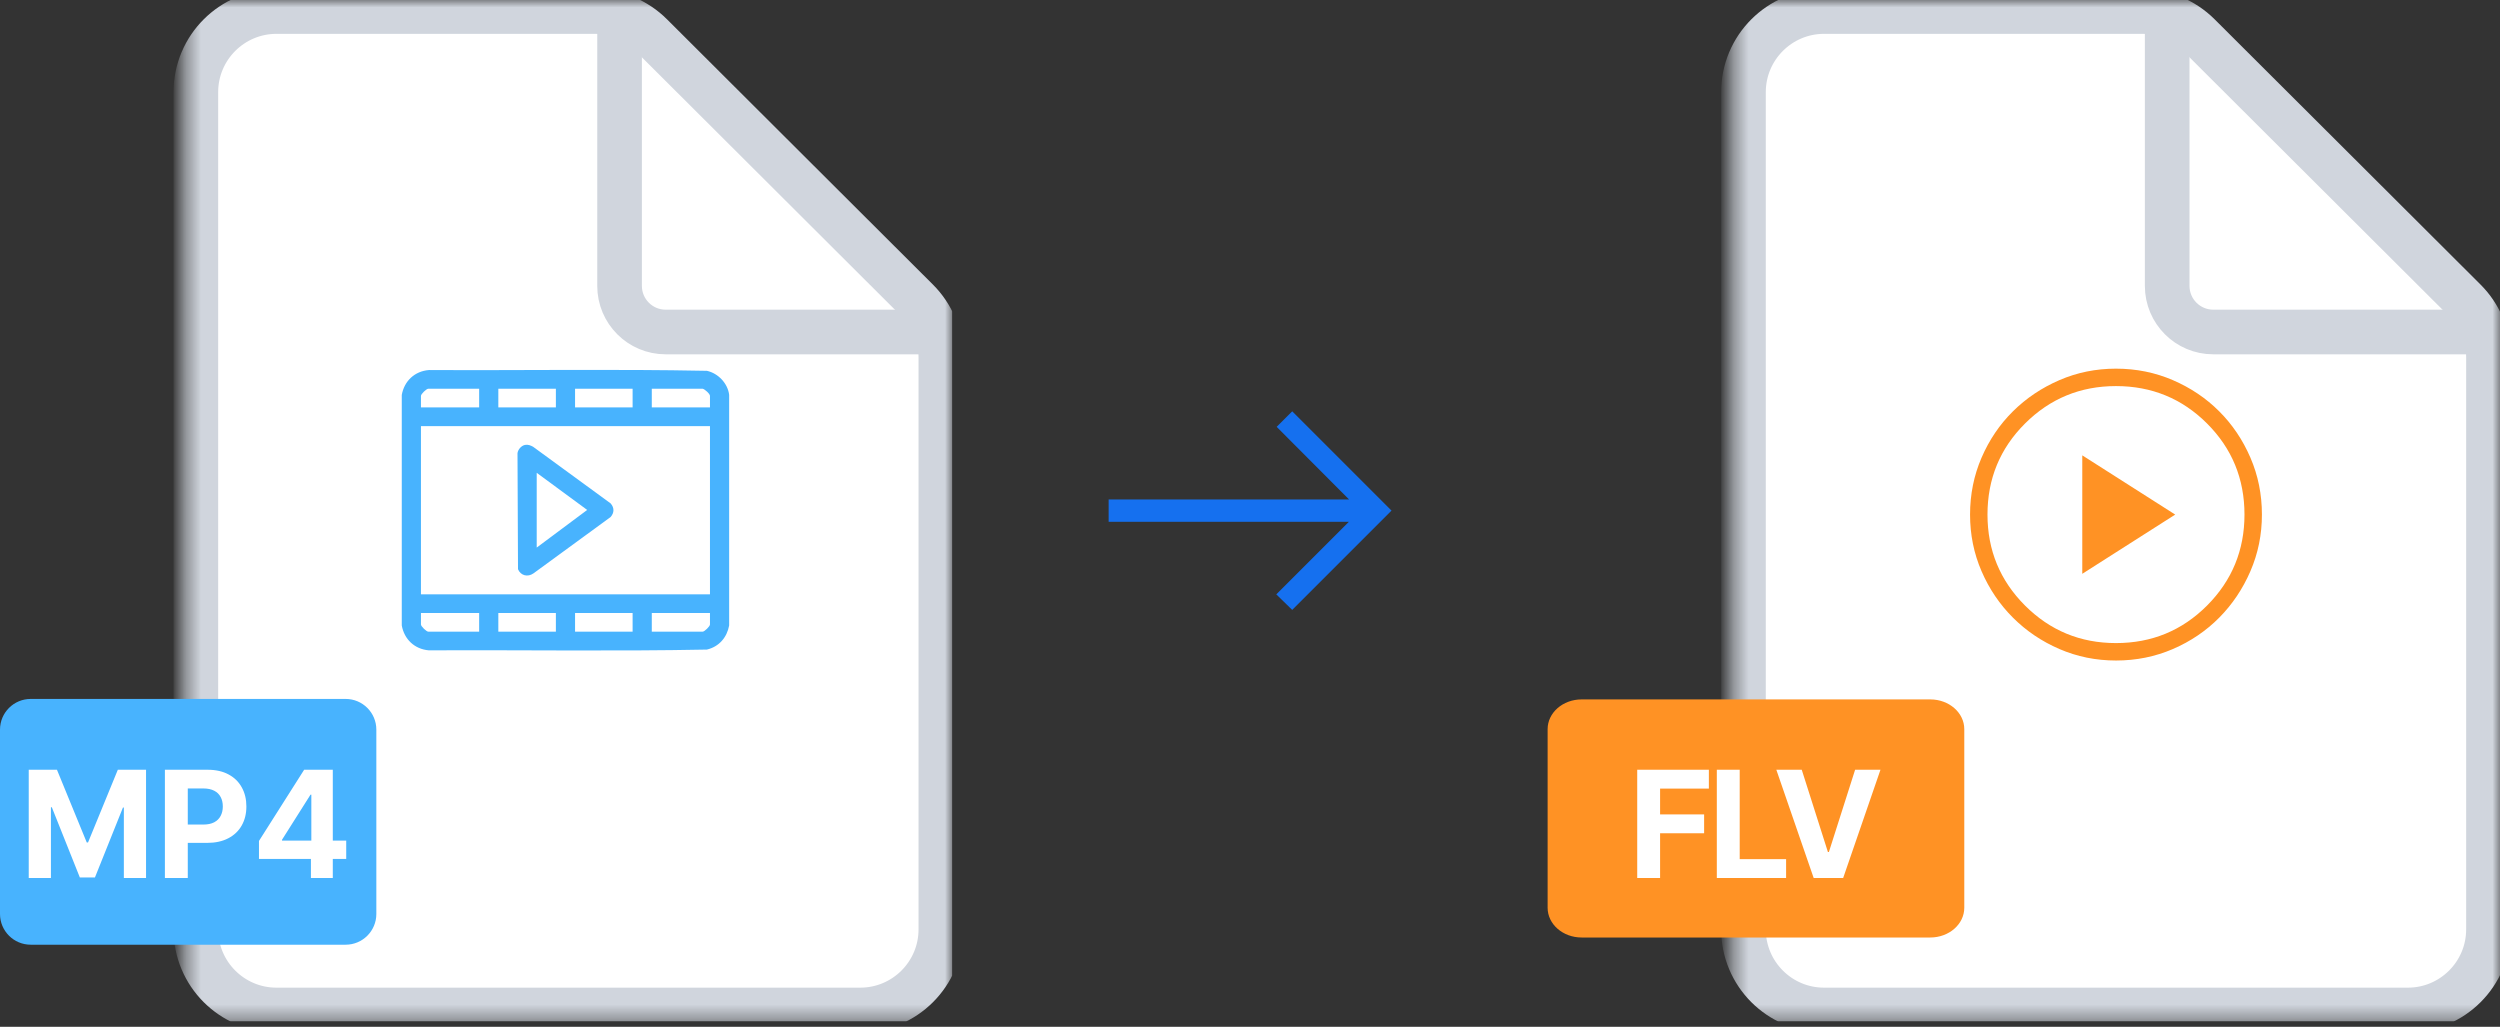
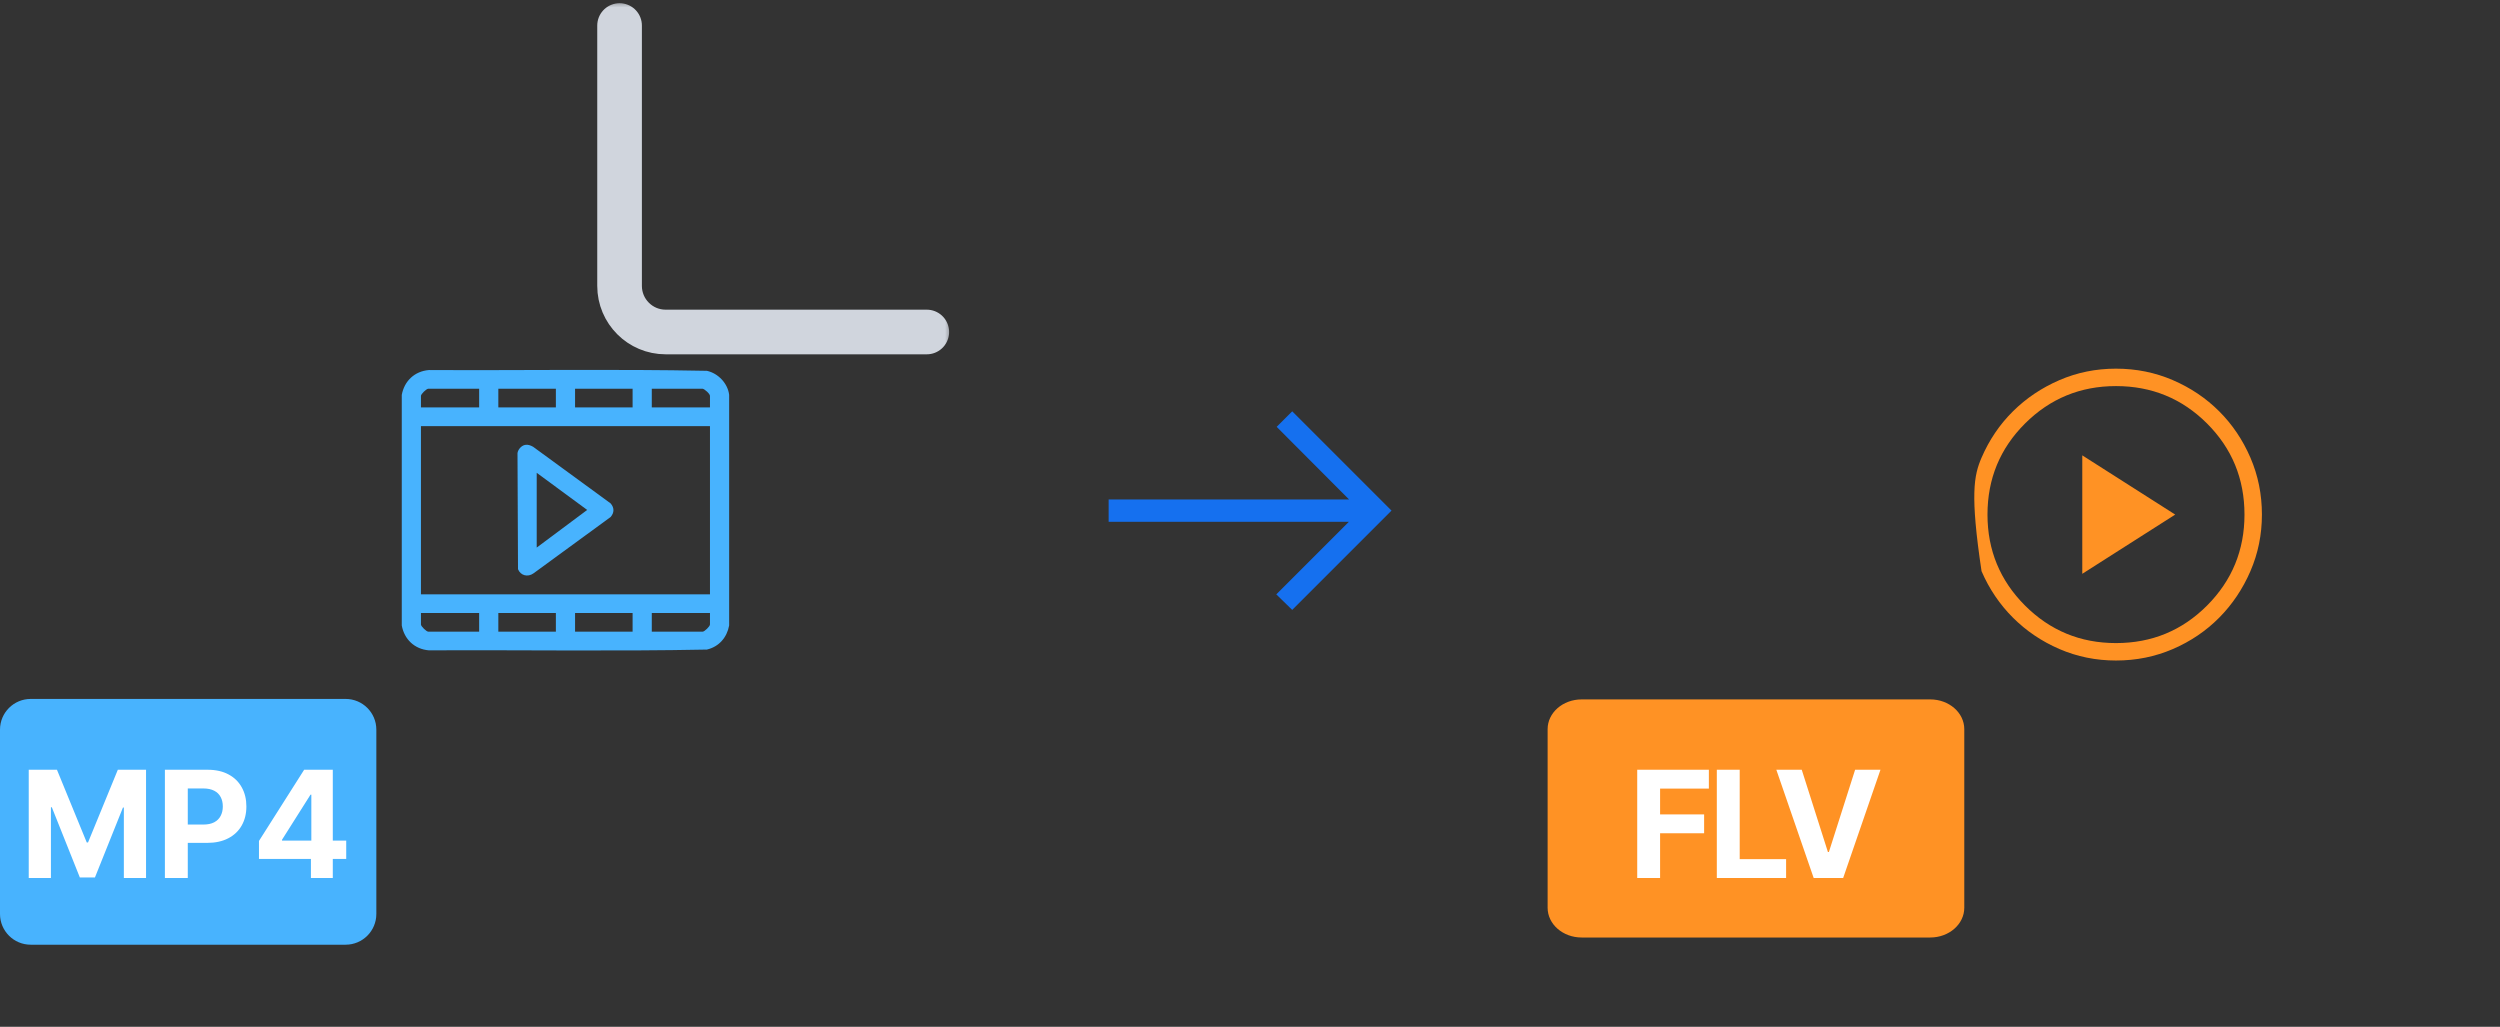
<svg xmlns="http://www.w3.org/2000/svg" width="168" height="69" viewBox="0 0 168 69" fill="none">
  <rect x="0" y="0" width="168" height="69" fill="#333333" stroke="none" />
  <g clip-path="url(#clip0_1719_5389)">
    <mask id="mask0_1719_5389" style="mask-type:luminance" maskUnits="userSpaceOnUse" x="12" y="0" width="52" height="69">
      <path d="M64 0H12.387V68.645H64V0Z" fill="white" />
    </mask>
    <g mask="url(#mask0_1719_5389)">
-       <path d="M57.806 67.871H18.581C15.588 67.871 13.161 65.445 13.161 62.452V6.194C13.161 3.201 15.588 0.774 18.581 0.774H39.934C41.368 0.774 42.745 1.344 43.761 2.357L61.633 20.185C62.653 21.202 63.226 22.582 63.226 24.022V62.452C63.226 65.445 60.799 67.871 57.806 67.871Z" fill="white" stroke="#D0D5DD" stroke-width="3" />
      <path d="M41.635 1.716V19.213C41.635 20.923 43.021 22.31 44.731 22.31H62.28" stroke="#D0D5DD" stroke-width="3" stroke-linecap="round" />
    </g>
    <mask id="mask1_1719_5389" style="mask-type:alpha" maskUnits="userSpaceOnUse" x="22" y="19" width="32" height="32">
      <path d="M53.678 19.097H22.71V50.064H53.678V19.097Z" fill="#B131BD" />
    </mask>
    <g mask="url(#mask1_1719_5389)">
      <g clip-path="url(#clip1_1719_5389)">
        <path d="M48.999 26.54V42.03C48.855 42.828 48.325 43.457 47.505 43.651C41.288 43.775 35.05 43.67 28.826 43.704C27.85 43.624 27.164 42.954 26.999 42.03V26.54C27.164 25.616 27.85 24.946 28.826 24.866C35.051 24.9 41.289 24.795 47.505 24.919C48.272 25.088 48.911 25.774 49 26.54H48.999ZM32.199 26.122H28.783C28.656 26.122 28.288 26.48 28.288 26.603V27.378H32.199V26.122ZM37.355 26.122H33.488V27.378H37.355V26.122ZM42.511 26.122H38.644V27.378H42.511V26.122ZM47.216 26.122H43.8V27.378H47.71V26.603C47.71 26.465 47.36 26.151 47.216 26.122ZM47.71 28.634H28.288V39.937H47.71V28.634ZM32.199 41.193H28.288V41.967C28.288 42.09 28.656 42.449 28.783 42.449H32.199V41.193ZM37.355 41.193H33.488V42.449H37.355V41.193ZM42.511 41.193H38.644V42.449H42.511V41.193ZM47.71 41.193H43.8V42.449H47.216C47.343 42.449 47.71 42.09 47.71 41.967V41.193Z" fill="#48B3FE" />
        <path d="M35.282 29.898C35.479 29.859 35.655 29.93 35.823 30.022L41.03 33.825C41.288 34.116 41.288 34.453 41.03 34.746L35.848 38.531C35.462 38.803 34.986 38.68 34.81 38.251L34.776 30.453C34.807 30.209 35.029 29.949 35.281 29.898L35.282 29.898ZM36.067 36.797L39.459 34.268L36.067 31.773V36.797Z" fill="#48B3FE" />
      </g>
    </g>
    <path d="M23.226 46.968H2.065C0.924 46.968 0 47.892 0 49.032V61.419C0 62.56 0.924 63.484 2.065 63.484H23.226C24.366 63.484 25.29 62.56 25.29 61.419V49.032C25.29 47.892 24.366 46.968 23.226 46.968Z" fill="#48B3FE" />
    <path d="M1.931 51.727H3.827L5.83 56.614H5.915L7.918 51.727H9.814V59H8.323V54.266H8.263L6.38 58.965H5.365L3.483 54.249H3.422V59H1.931V51.727ZM11.081 59V51.727H13.951C14.502 51.727 14.972 51.833 15.36 52.043C15.749 52.252 16.045 52.542 16.248 52.913C16.454 53.283 16.557 53.709 16.557 54.192C16.557 54.675 16.453 55.101 16.245 55.47C16.036 55.84 15.735 56.127 15.339 56.333C14.946 56.539 14.47 56.642 13.912 56.642H12.083V55.41H13.663C13.959 55.41 14.203 55.359 14.395 55.257C14.589 55.153 14.733 55.01 14.828 54.827C14.925 54.643 14.973 54.431 14.973 54.192C14.973 53.95 14.925 53.74 14.828 53.56C14.733 53.377 14.589 53.236 14.395 53.137C14.2 53.035 13.954 52.984 13.656 52.984H12.619V59H11.081ZM17.403 57.722V56.511L20.439 51.727H21.483V53.403H20.866L18.951 56.432V56.489H23.266V57.722H17.403ZM20.894 59V57.352L20.922 56.816V51.727H22.364V59H20.894Z" fill="white" />
  </g>
  <mask id="mask2_1719_5389" style="mask-type:alpha" maskUnits="userSpaceOnUse" x="72" y="22" width="24" height="25">
    <rect x="72" y="22.323" width="24" height="24" fill="#D9D9D9" />
  </mask>
  <g mask="url(#mask2_1719_5389)">
    <path d="M86.837 40.986L85.767 39.942L90.646 35.063H74.5V33.563H90.656L85.792 28.684L86.837 27.64L93.51 34.313L86.837 40.986Z" fill="#1570EF" />
  </g>
  <g clip-path="url(#clip2_1719_5389)">
    <mask id="mask3_1719_5389" style="mask-type:luminance" maskUnits="userSpaceOnUse" x="116" y="0" width="52" height="69">
-       <path d="M168 0H116.387V68.645H168V0Z" fill="white" />
-     </mask>
+       </mask>
    <g mask="url(#mask3_1719_5389)">
      <path d="M161.806 67.871H122.58C119.587 67.871 117.161 65.445 117.161 62.452V6.194C117.161 3.201 119.587 0.774 122.58 0.774H143.934C145.369 0.774 146.745 1.344 147.761 2.357L165.633 20.185C166.653 21.202 167.226 22.582 167.226 24.022V62.452C167.226 65.445 164.799 67.871 161.806 67.871Z" fill="white" stroke="#D0D5DD" stroke-width="3" />
      <path d="M145.635 1.716V19.213C145.635 20.923 147.021 22.31 148.732 22.31H166.28" stroke="#D0D5DD" stroke-width="3" stroke-linecap="round" />
    </g>
-     <path d="M139.929 38.56L146.174 34.58L139.929 30.6V38.56ZM142.196 44.387C140.85 44.387 139.582 44.129 138.392 43.615C137.202 43.1 136.161 42.397 135.27 41.506C134.378 40.615 133.675 39.575 133.16 38.385C132.645 37.196 132.388 35.928 132.388 34.582C132.388 33.226 132.645 31.951 133.16 30.757C133.675 29.564 134.377 28.526 135.268 27.643C136.159 26.76 137.2 26.061 138.39 25.546C139.579 25.031 140.847 24.774 142.192 24.774C143.549 24.774 144.824 25.031 146.017 25.546C147.211 26.061 148.249 26.759 149.131 27.642C150.014 28.524 150.713 29.562 151.228 30.755C151.743 31.948 152.001 33.222 152.001 34.579C152.001 35.924 151.743 37.192 151.228 38.382C150.714 39.573 150.015 40.613 149.133 41.505C148.25 42.396 147.213 43.099 146.02 43.614C144.827 44.129 143.552 44.387 142.196 44.387ZM142.194 43.215C144.597 43.215 146.637 42.374 148.314 40.693C149.991 39.011 150.829 36.973 150.829 34.58C150.829 32.177 149.991 30.137 148.314 28.46C146.637 26.784 144.597 25.945 142.194 25.945C139.801 25.945 137.764 26.784 136.082 28.46C134.4 30.137 133.559 32.177 133.559 34.58C133.559 36.973 134.4 39.011 136.082 40.693C137.764 42.374 139.801 43.215 142.194 43.215Z" fill="#FF9224" />
+     <path d="M139.929 38.56L146.174 34.58L139.929 30.6V38.56ZM142.196 44.387C140.85 44.387 139.582 44.129 138.392 43.615C137.202 43.1 136.161 42.397 135.27 41.506C134.378 40.615 133.675 39.575 133.16 38.385C132.388 33.226 132.645 31.951 133.16 30.757C133.675 29.564 134.377 28.526 135.268 27.643C136.159 26.76 137.2 26.061 138.39 25.546C139.579 25.031 140.847 24.774 142.192 24.774C143.549 24.774 144.824 25.031 146.017 25.546C147.211 26.061 148.249 26.759 149.131 27.642C150.014 28.524 150.713 29.562 151.228 30.755C151.743 31.948 152.001 33.222 152.001 34.579C152.001 35.924 151.743 37.192 151.228 38.382C150.714 39.573 150.015 40.613 149.133 41.505C148.25 42.396 147.213 43.099 146.02 43.614C144.827 44.129 143.552 44.387 142.196 44.387ZM142.194 43.215C144.597 43.215 146.637 42.374 148.314 40.693C149.991 39.011 150.829 36.973 150.829 34.58C150.829 32.177 149.991 30.137 148.314 28.46C146.637 26.784 144.597 25.945 142.194 25.945C139.801 25.945 137.764 26.784 136.082 28.46C134.4 30.137 133.559 32.177 133.559 34.58C133.559 36.973 134.4 39.011 136.082 40.693C137.764 42.374 139.801 43.215 142.194 43.215Z" fill="#FF9224" />
    <path d="M129.714 47H106.286C105.023 47 104 47.895 104 49V61C104 62.105 105.023 63 106.286 63H129.714C130.977 63 132 62.105 132 61V49C132 47.895 130.977 47 129.714 47Z" fill="#FF9224" />
    <path d="M110.021 59V51.727H114.836V52.995H111.558V54.728H114.517V55.996H111.558V59H110.021ZM115.37 59V51.727H116.908V57.732H120.026V59H115.37ZM121.077 51.727L122.835 57.253H122.902L124.664 51.727H126.368L123.861 59H121.879L119.369 51.727H121.077Z" fill="white" />
  </g>
  <defs>
    <clipPath id="clip0_1719_5389">
      <rect width="64" height="68.645" fill="white" />
    </clipPath>
    <clipPath id="clip1_1719_5389">
      <rect width="22" height="18.857" fill="white" transform="translate(27 24.857)" />
    </clipPath>
    <clipPath id="clip2_1719_5389">
      <rect width="64" height="68.645" fill="white" transform="translate(104)" />
    </clipPath>
  </defs>
</svg>